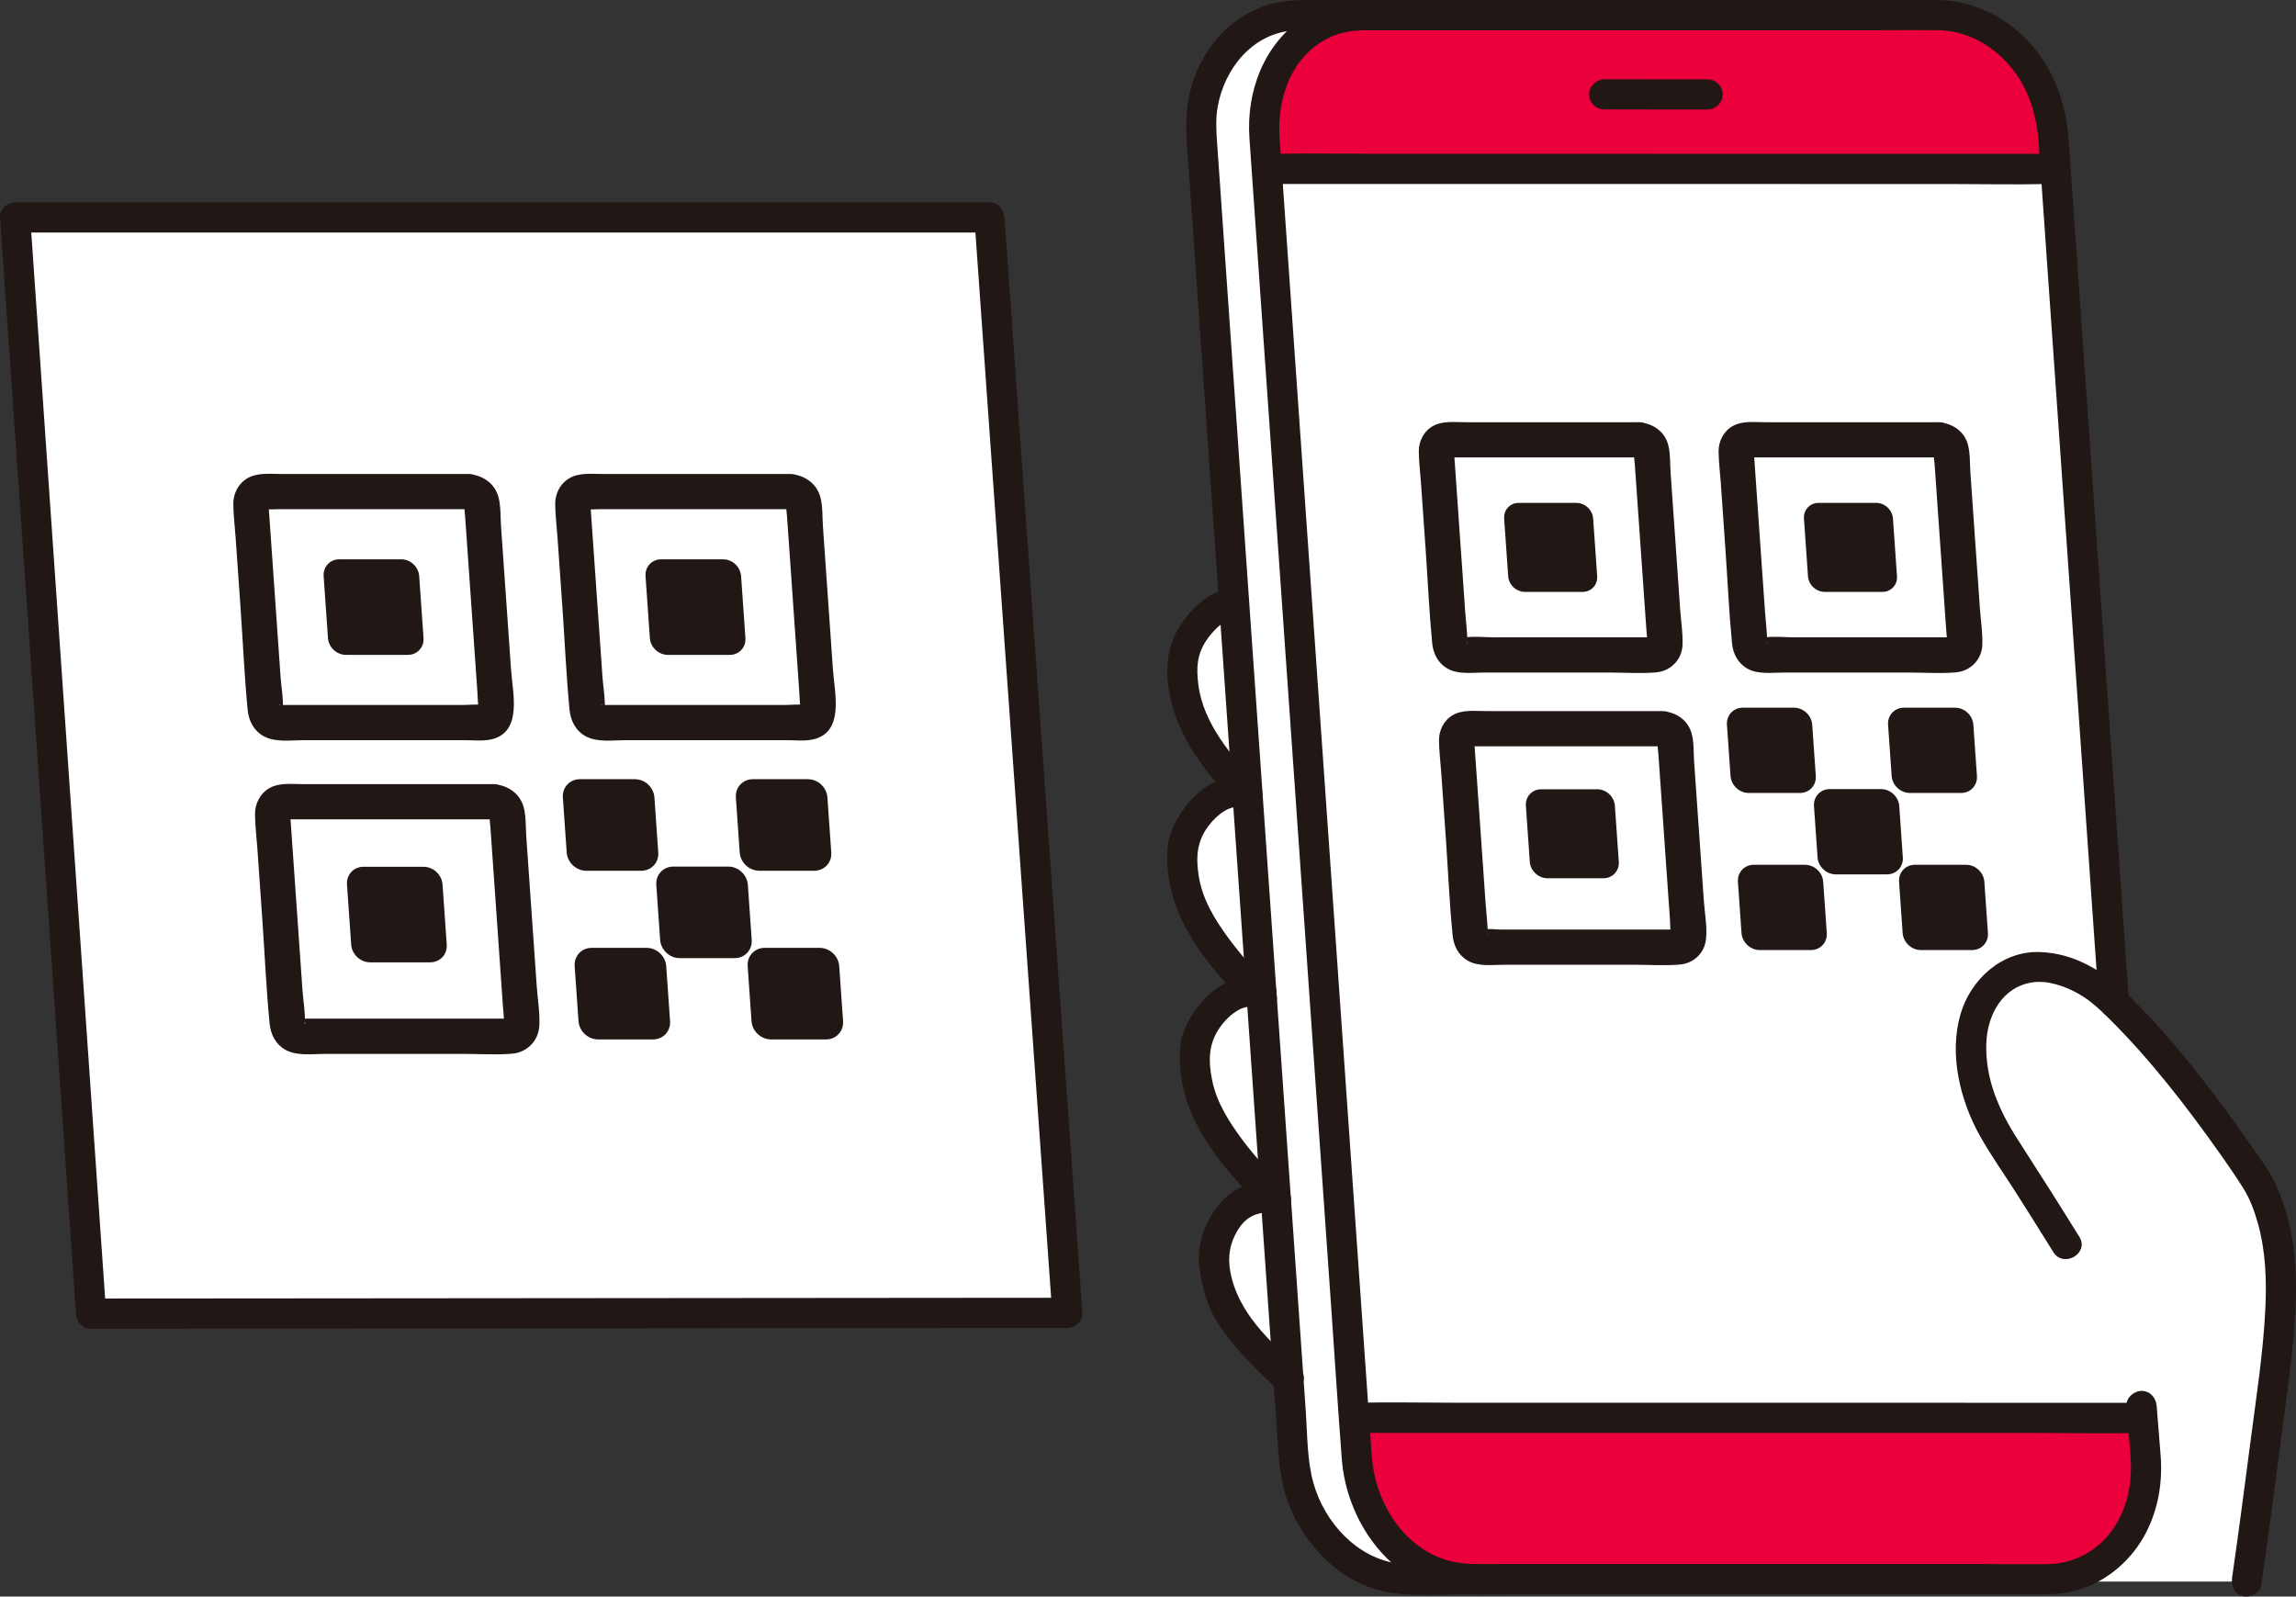
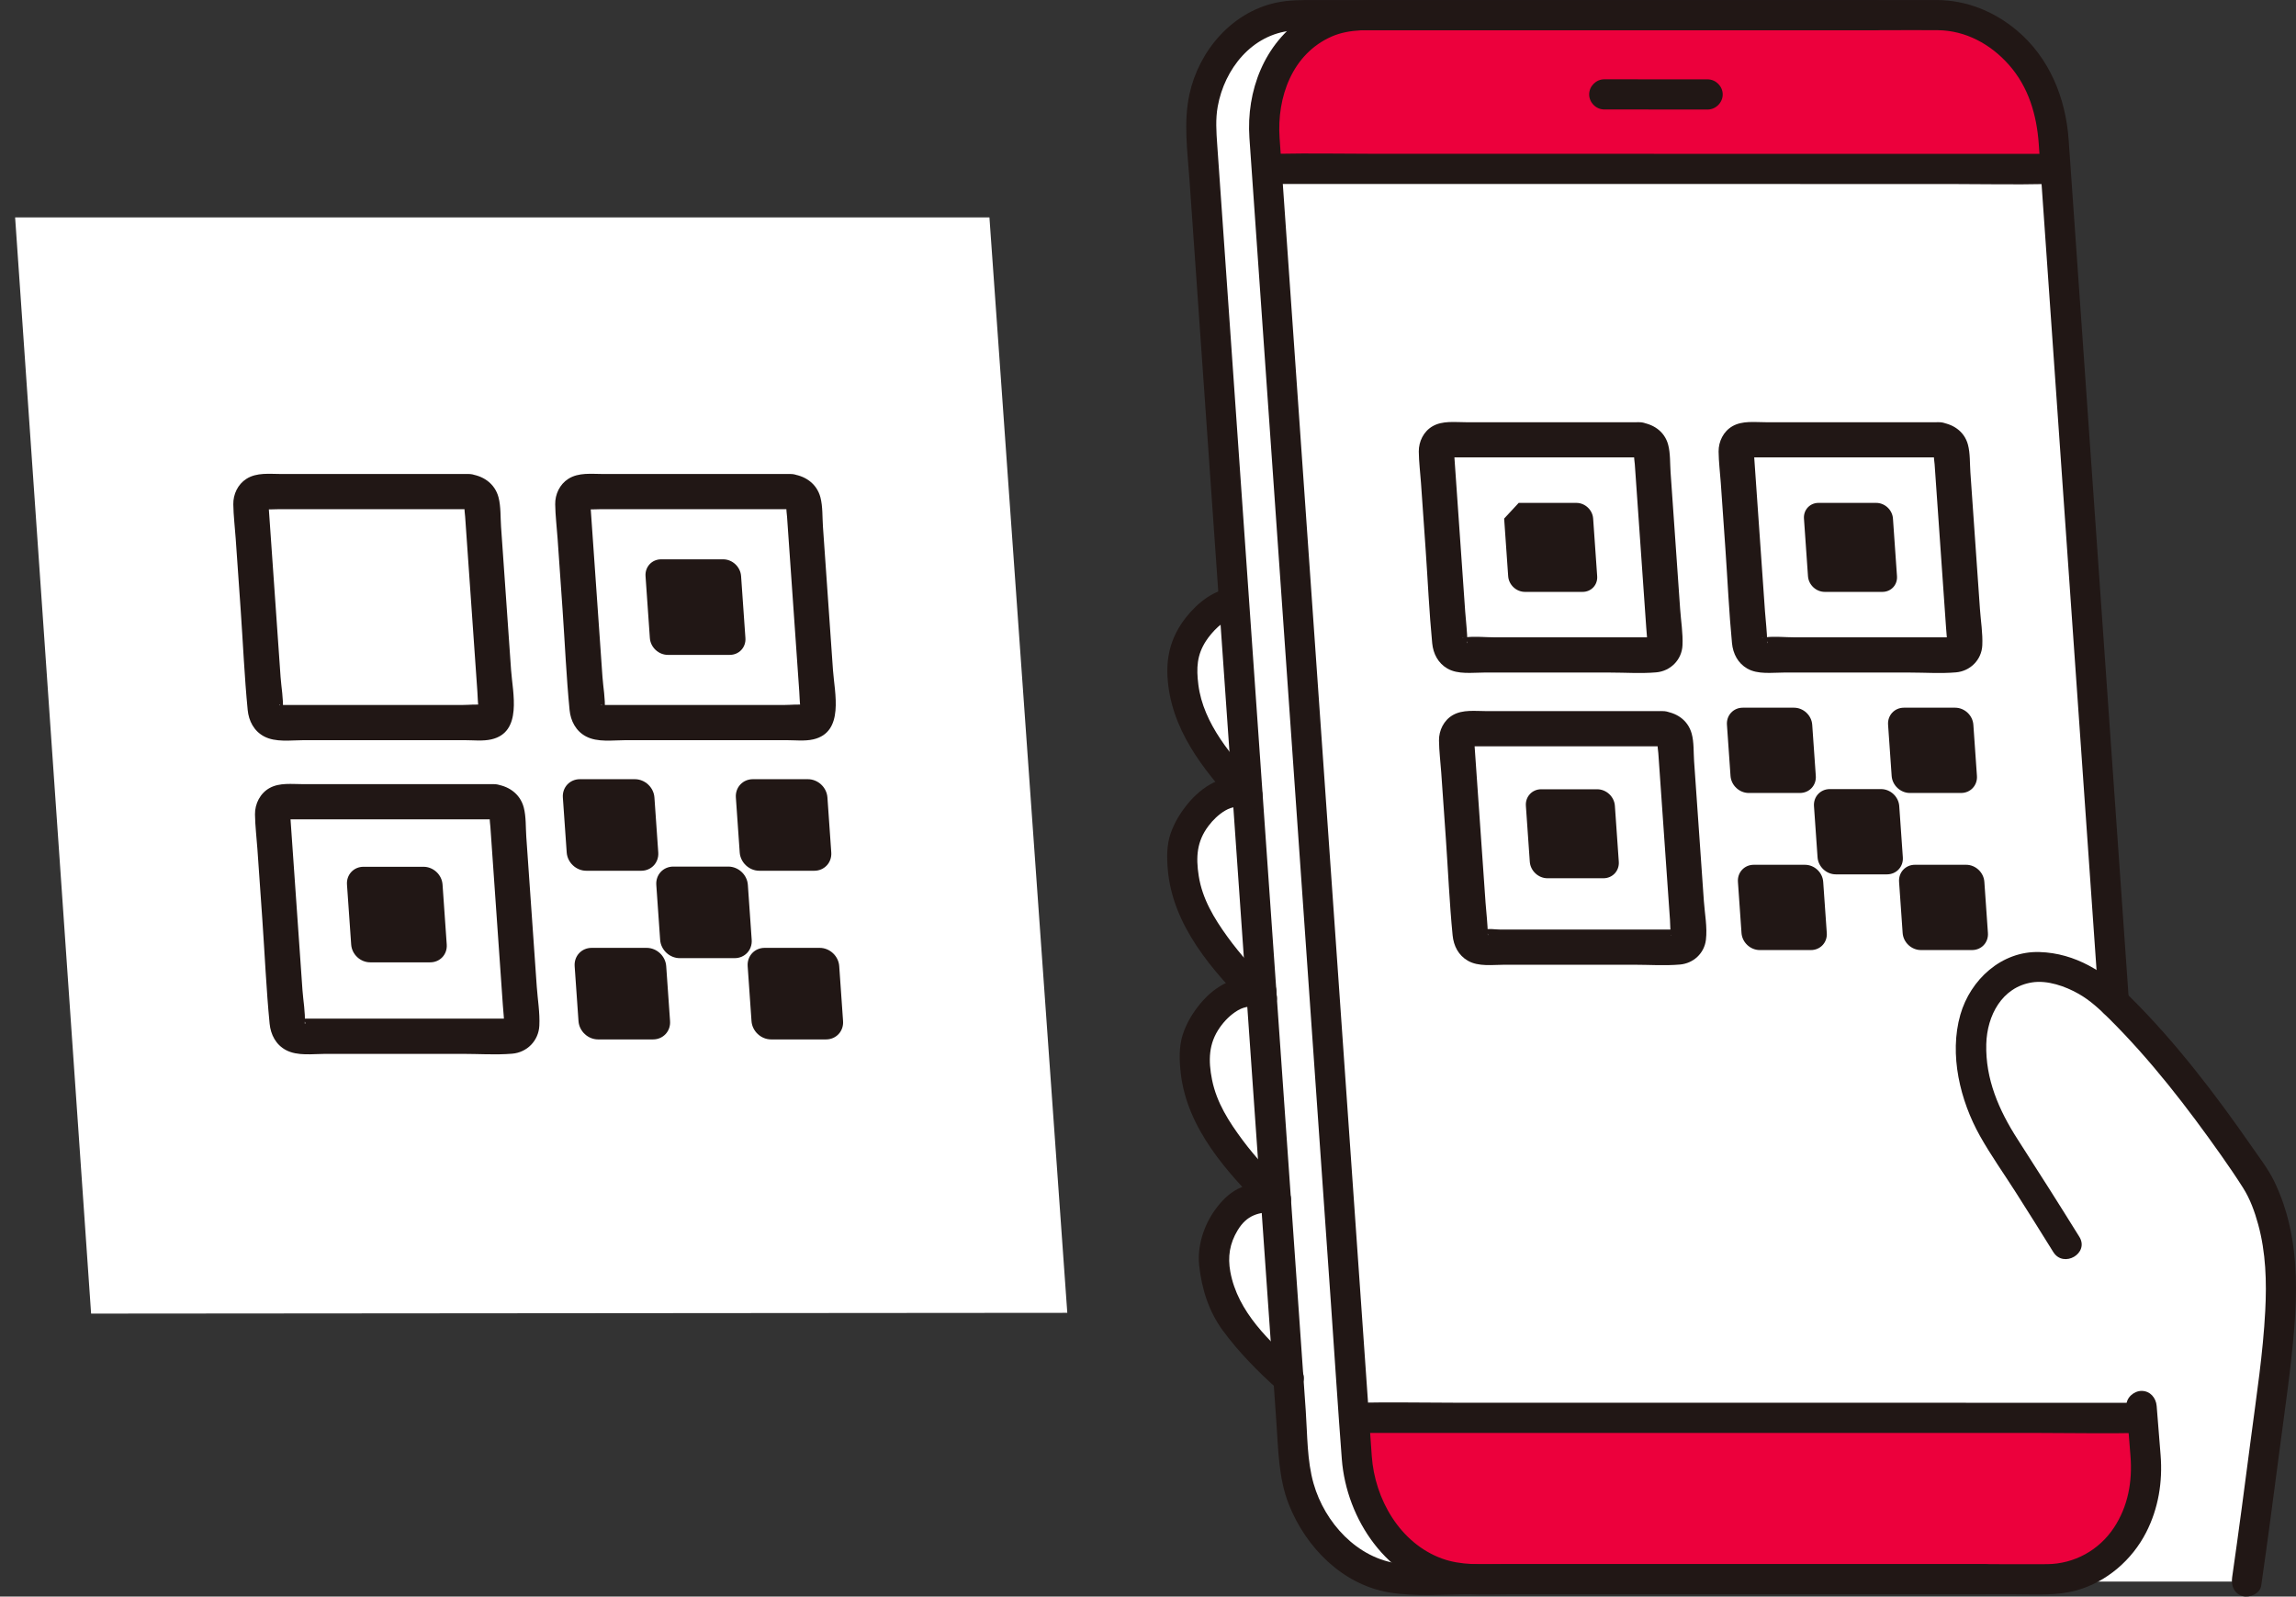
<svg xmlns="http://www.w3.org/2000/svg" id="b" width="365.211" height="253.973" viewBox="0 0 365.211 253.973">
  <rect x="0" y="0" width="365.211" height="253.973" fill="#333333" stroke="none" />
  <defs>
    <style>.g{fill:#211715;}.g,.h,.i,.j{stroke-width:0px;}.h{fill:#fff;}.i{fill:#fcdc4a;}.j{fill:#211715;}</style>
  </defs>
  <g id="c">
    <g id="d">
      <path class="h" d="M212.487,164.707c-1.982-1.921-3.97-3.362-6.175-5.022-2.146-1.615-5.4-2.156-8.076-1.92-3.759.331-7.962,5.504-8.138,9.273-.176,3.769.512,7.498,2.364,10.785,4.73,8.394,13.227,15.891,17.323,19.019" />
      <path class="h" d="M210.487,132.912c-1.982-1.921-3.97-3.362-6.175-5.022-2.146-1.615-5.4-2.156-8.076-1.92-3.759.331-7.962,5.504-8.138,9.273-.176,3.769.512,7.498,2.364,10.785,4.73,8.394,13.227,15.891,17.323,19.019" />
      <path class="h" d="M210.487,102.912c-1.982-1.921-3.97-3.362-6.175-5.022-2.146-1.615-5.4-2.156-8.076-1.92-3.759.331-7.962,5.504-8.138,9.273-.176,3.769.512,7.498,2.364,10.785,4.73,8.394,13.227,15.891,17.323,19.019" />
      <path class="h" d="M214.296,195.583c-2.242-1.611-4.418-2.746-6.842-4.067-2.358-1.285-5.657-1.344-8.269-.721-3.67.876-6.455,6.37-6.079,10.125.376,3.754,1.411,6.866,3.723,9.847,5.905,7.613,14.976,14.504,19.484,17.002" />
      <path class="h" d="M340.161,163.464c-1.996-2.184-3.87-4.068-5.48-5.453-2.804-2.413-6.848-4.304-11.152-4.163-2.402.079-5.565,1.969-6.548,3.06-3.868,4.294-3.711,9.659-3.137,13.458s2.018,7.438,4.076,10.627c3.711,5.75,6.748,10.498,10.757,16.962v53.631c9.545,0,28.688,0,28.688,0,1.208-8.359,2.306-16.892,3.469-25.791,2.076-15.885,3.655-26.609-1.324-37.009-3.96-6.478-12.398-17.717-19.349-25.321Z" />
      <path class="h" d="M14.49,208.959c14.947,0,147.782-.122,155.278-.122-.561-8.029-10.827-151.979-12.384-174.25H2.405c1.149,16.431,11.34,163.709,12.086,174.373" />
      <path class="h" d="M298.25,2.405h-91.468c-9.395,0-16.415,8.54-15.678,19.075l14.731,210.662c.737,10.535,8.95,19.075,18.346,19.075h91.468" />
      <path class="h" d="M323.847,26.877c-17.537-.001-118.566-.009-122.588-.009,2.234,31.917,11.441,163.574,13.895,198.667,4.384-.006,122.626.004,125.127.004,0,0,.124,0,.365.006-2.452-35.068-11.659-166.724-13.894-198.667h-.362c-.193,0-1.076,0-2.542,0Z" />
      <g id="e">
        <path class="i" d="M326.26,21.48c-.735-10.535-8.926-19.075-18.297-19.075h-91.222c-9.37,0-16.371,8.54-15.636,19.075l.375,5.385c34.847.002,93.138.005,125.155.007l-.376-5.392Z" style="fill: rgb(236, 0, 60);" />
        <path class="i" d="M340.491,225.543c-35.143-.002-92.712-.005-125.155-.007l.461,6.606c.735,10.535,8.926,19.075,18.297,19.075h91.222c9.37,0,16.371-8.54,15.636-19.075l-.46-6.599Z" style="fill: rgb(236, 0, 60);" />
      </g>
    </g>
    <g id="f">
-       <path class="g" d="M14.49,211.359c6.821,0,13.643-.007,20.464-.012,12.198-.009,24.395-.019,36.593-.029,13.896-.012,27.792-.023,41.688-.035,12.028-.01,24.055-.021,36.083-.03,6.568-.005,13.136-.012,19.704-.015.248,0,.497,0,.745,0,1.23,0,2.491-1.101,2.4-2.4-.427-6.105-.866-12.21-1.301-18.315-.899-12.629-1.798-25.258-2.697-37.886-1.091-15.324-2.182-30.647-3.272-45.971-1.01-14.189-2.019-28.379-3.026-42.568-.655-9.226-1.311-18.452-1.96-27.679-.043-.61-.086-1.221-.128-1.831-.091-1.294-1.026-2.4-2.4-2.4H2.405c-1.23,0-2.491,1.101-2.4,2.4.527,7.533,1.047,15.067,1.57,22.6.938,13.528,1.875,27.057,2.812,40.586,1.077,15.541,2.153,31.083,3.229,46.624.94,13.572,1.88,27.144,2.82,40.716.528,7.621,1.055,15.241,1.586,22.862.023.328.046.657.069.985.09,1.293,1.038,2.4,2.4,2.4,1.229,0,2.491-1.1,2.4-2.4-.463-6.627-.92-13.254-1.38-19.881-.905-13.062-1.81-26.124-2.714-39.186-1.075-15.515-2.149-31.029-3.224-46.544-.969-13.985-1.937-27.97-2.907-41.956-.587-8.474-1.174-16.947-1.765-25.42-.032-.462-.064-.924-.097-1.385l-2.4,2.4h154.98l-2.4-2.4c.583,8.342,1.178,16.684,1.77,25.026.978,13.781,1.958,27.562,2.939,41.343,1.095,15.391,2.191,30.782,3.286,46.173.938,13.172,1.876,26.344,2.813,39.516.507,7.124,1.016,14.248,1.519,21.372.019.273.039.547.058.82l2.4-2.4c-5.65,0-11.299.008-16.949.012-11.595.009-23.191.019-34.786.029-13.862.012-27.725.024-41.587.035-12.56.011-25.12.021-37.679.03-7.671.006-15.341.013-23.012.015-.422,0-.843,0-1.265,0-3.089,0-3.094,4.8,0,4.8h0Z" />
      <path class="g" d="M74.517,75.401c-6.082,0-12.165,0-18.247,0-3.84,0-7.679,0-11.519,0-1.861,0-3.904-.278-5.55.768-1.372.872-2.116,2.453-2.091,4.054.028,1.803.254,3.626.379,5.424.263,3.766.527,7.532.79,11.298.372,5.325.599,10.684,1.119,15.997.171,1.744.998,3.342,2.592,4.194,1.854.991,4.292.606,6.319.606,3.814,0,7.628,0,11.442,0,3.393,0,6.787,0,10.18,0,1.324,0,2.648,0,3.972,0,1.37,0,2.907.181,4.25-.126,4.994-1.141,3.396-7.39,3.141-11.035-.29-4.151-.581-8.302-.871-12.454-.241-3.45-.482-6.9-.724-10.35-.104-1.494-.02-3.2-.399-4.652-.591-2.262-2.547-3.546-4.783-3.724-1.509-.12-2.8,1.373-2.8,2.8,0,1.615,1.286,2.679,2.8,2.8-.236-.019-.406-.237-.572-.312-.146-.066-.026-.592-.058.05-.024.475.069.982.102,1.456.085,1.211.169,2.422.254,3.633.204,2.91.407,5.82.61,8.73.235,3.365.471,6.73.706,10.095.124,1.779.249,3.559.373,5.338.057.814.062,1.65.172,2.457.119.874-.071.311.371-.073.254-.22.981-.141.348-.234-1.026-.151-2.207,0-3.242,0-1.279,0-2.558,0-3.837,0-3.031,0-6.062,0-9.093,0-3.459,0-6.917,0-10.376,0-1.647,0-3.295,0-4.942,0h-.498c-.533.003-.664.002-.393-.002-.123-.306.46.315.504.382.02.032.027.604.045.331.11-1.671-.245-3.501-.361-5.168-.23-3.29-.46-6.579-.69-9.869l-1.189-17.003c-.005-.072.02-.527-.041-.582-.01-.009-.251.489-.432.61-.3.2-1.001.06-.011.159.647.065,1.338,0,1.988,0,3.852,0,7.704,0,11.556,0,6.235,0,12.471,0,18.706,0,3.603,0,3.609-5.6,0-5.6Z" />
      <path class="g" d="M125.719,75.401c-6.082,0-12.165,0-18.247,0-3.84,0-7.679,0-11.519,0-1.861,0-3.904-.278-5.55.768-1.372.872-2.116,2.453-2.091,4.054.028,1.803.254,3.626.379,5.424.263,3.766.527,7.532.79,11.298.372,5.325.599,10.684,1.119,15.997.171,1.744.998,3.342,2.592,4.194,1.854.991,4.292.606,6.319.606,3.814,0,7.628,0,11.442,0,3.393,0,6.787,0,10.18,0,1.324,0,2.648,0,3.972,0,1.37,0,2.907.181,4.25-.126,4.994-1.141,3.396-7.39,3.141-11.035-.29-4.151-.581-8.302-.871-12.454-.241-3.45-.482-6.9-.724-10.35-.104-1.494-.02-3.2-.399-4.652-.591-2.262-2.547-3.546-4.783-3.724-1.509-.12-2.8,1.373-2.8,2.8,0,1.615,1.286,2.679,2.8,2.8-.236-.019-.406-.237-.572-.312-.146-.066-.026-.592-.058.05-.024.475.069.982.102,1.456.085,1.211.169,2.422.254,3.633.204,2.91.407,5.82.61,8.73.235,3.365.471,6.73.706,10.095.124,1.779.249,3.559.373,5.338.057.814.062,1.65.172,2.457.119.874-.071.311.371-.073.254-.22.981-.141.348-.234-1.026-.151-2.207,0-3.242,0-1.279,0-2.558,0-3.837,0-3.031,0-6.062,0-9.093,0-3.459,0-6.917,0-10.376,0-1.647,0-3.295,0-4.942,0h-.498c-.533.003-.664.002-.393-.002-.123-.306.46.315.504.382.02.032.027.604.045.331.11-1.671-.245-3.501-.361-5.168l-.69-9.869c-.396-5.668-.793-11.336-1.189-17.003-.005-.072.02-.527-.041-.582-.01-.009-.251.489-.432.61-.3.2-1.001.06-.011.159.647.065,1.338,0,1.988,0,3.852,0,7.704,0,11.556,0,6.235,0,12.471,0,18.706,0,3.603,0,3.609-5.6,0-5.6Z" />
      <path class="g" d="M78.532,124.738c-6.149,0-12.297,0-18.446,0-3.969,0-7.938,0-11.907,0-1.743,0-3.687-.262-5.277.605-1.512.825-2.366,2.516-2.343,4.204.025,1.836.258,3.693.386,5.524l.786,11.243c.385,5.502.621,11.037,1.156,16.526.17,1.747.993,3.342,2.592,4.197,1.847.987,4.27.606,6.29.606,3.793,0,7.585,0,11.378,0,3.459,0,6.919,0,10.378,0,2.621,0,5.325.19,7.937-.026,2.372-.196,4.204-2.06,4.327-4.45.105-2.037-.267-4.195-.41-6.231-.303-4.34-.607-8.68-.91-13.021-.252-3.598-.503-7.197-.755-10.795-.105-1.496-.02-3.205-.4-4.659-.591-2.262-2.547-3.546-4.783-3.724-1.509-.12-2.8,1.373-2.8,2.8,0,1.615,1.286,2.679,2.8,2.8-.236-.019-.406-.237-.572-.312-.148-.066-.024-.592-.058.051-.025.469.069.991.102,1.459.093,1.332.186,2.664.279,3.996.206,2.94.411,5.879.617,8.819.242,3.467.485,6.935.727,10.402.119,1.708.239,3.417.358,5.125.017.249.259,2.954.207,2.964-.126.025,1.284-1.387.337-.566.415-.36.884-.234.086-.234-5.523,0-11.047,0-16.57,0-3.441,0-6.882,0-10.323,0-1.8,0-3.601.002-5.401,0-.968-.001-.159-.054.114.38.254.403.031.552.045.333.106-1.704-.249-3.559-.368-5.257l-.713-10.191-1.201-17.171c-.005-.07.023-.526-.04-.577.01.008-.26.506-.431.619l-.51.159c.33,0,.659,0,.989,0,.493,0,.986,0,1.48,0,3.981,0,7.963,0,11.944,0,6.3,0,12.601,0,18.901,0,3.603,0,3.609-5.6,0-5.6Z" />
      <path class="g" d="M105.167,88.972c2.825,0,6.593,0,9.852,0,1.479,0,2.759,1.195,2.862,2.674.218,3.123.483,6.914.689,9.853.103,1.479-1.012,2.674-2.491,2.674-3.281,0-6.563,0-9.844,0-1.479,0-2.762-1.199-2.865-2.678l-.688-9.844c-.103-1.479,1.007-2.678,2.486-2.678Z" />
-       <path class="g" d="M53.965,88.972c2.825,0,6.593,0,9.852,0,1.479,0,2.759,1.195,2.862,2.674.218,3.123.483,6.914.689,9.853.103,1.479-1.012,2.674-2.491,2.674-3.281,0-6.563,0-9.844,0-1.479,0-2.762-1.199-2.865-2.678l-.688-9.844c-.103-1.479,1.007-2.678,2.486-2.678Z" />
      <path class="g" d="M57.816,137.882c2.764,0,6.387,0,9.554,0,1.561,0,2.913,1.262,3.022,2.823.213,3.04.467,6.684.668,9.553.109,1.561-1.068,2.824-2.628,2.824-3.183,0-6.366,0-9.549,0-1.561,0-2.914-1.265-3.023-2.826l-.668-9.549c-.109-1.561,1.063-2.826,2.624-2.826Z" />
      <path class="g" d="M101.997,138.515c1.609,0,2.822-1.301,2.709-2.91-.185-2.652-.416-5.947-.611-8.746-.112-1.609-1.504-2.909-3.113-2.909-2.907,0-6.186,0-8.747,0-1.609,0-2.816,1.304-2.704,2.913l.611,8.738c.112,1.609,1.508,2.913,3.116,2.913,2.913,0,5.826,0,8.738,0ZM118.958,140.76c-.112-1.609-1.504-2.909-3.113-2.909-2.908,0-6.186,0-8.747,0-1.609,0-2.816,1.304-2.704,2.913l.611,8.738c.112,1.609,1.508,2.913,3.116,2.913,2.913,0,5.826,0,8.738,0,1.609,0,2.822-1.301,2.709-2.91-.185-2.652-.416-5.947-.611-8.746ZM120.778,138.515c2.913,0,5.826,0,8.738,0,1.609,0,2.822-1.301,2.709-2.91-.185-2.652-.416-5.947-.611-8.746-.112-1.609-1.504-2.909-3.113-2.909-2.907,0-6.186,0-8.747,0-1.609,0-2.816,1.304-2.704,2.913l.611,8.738c.112,1.609,1.508,2.913,3.116,2.913ZM102.858,150.78c-2.907,0-6.186,0-8.747,0-1.609,0-2.816,1.304-2.704,2.913l.611,8.738c.113,1.609,1.508,2.913,3.116,2.913,2.913,0,5.826,0,8.738,0,1.609,0,2.822-1.301,2.709-2.91-.185-2.652-.416-5.947-.612-8.745-.112-1.609-1.504-2.909-3.113-2.909ZM133.491,153.689c-.112-1.609-1.504-2.909-3.113-2.909-2.907,0-6.186,0-8.747,0-1.609,0-2.816,1.304-2.704,2.913l.611,8.738c.112,1.609,1.508,2.913,3.116,2.913,2.913,0,5.826,0,8.738,0,1.609,0,2.822-1.301,2.709-2.91-.185-2.652-.416-5.947-.611-8.745Z" />
      <path class="g" d="M298.246.005h-88.867c-2.167,0-4.304-.038-6.441.43-7.035,1.54-12.241,7.663-13.739,14.549-.97,4.459-.311,9.117.004,13.622.512,7.319,1.023,14.638,1.535,21.958l2.071,29.632c.697,9.976,1.394,19.952,2.092,29.928.532,7.616,1.064,15.231,1.597,22.847.2,2.86.4,5.72.6,8.58.572,8.171,1.144,16.342,1.716,24.513.389,5.552.778,11.104,1.167,16.657.574,8.204,1.148,16.409,1.722,24.613.444,6.34.886,12.68,1.33,19.02.305,4.359.345,8.837,1.972,12.956,2.688,6.805,8.495,12.738,15.928,14,4.186.711,8.65.307,12.879.307h81.837c3.089,0,3.094-4.8,0-4.8h-41.355c-9.327,0-18.654,0-27.981,0h-18.363c-1.781,0-3.645.13-5.418-.084-6.652-.804-11.817-6.534-13.587-12.728-1.052-3.681-.979-7.758-1.244-11.55-.274-3.917-.55-7.833-.822-11.75-.493-7.115-.995-14.229-1.492-21.343-.456-6.52-.913-13.039-1.369-19.559-.496-7.074-.991-14.149-1.486-21.223-.264-3.768-.528-7.537-.791-11.305-.387-5.537-.774-11.075-1.161-16.612-.632-9.046-1.264-18.091-1.896-27.137l-2.12-30.341c-.62-8.871-1.24-17.742-1.86-26.613-.363-5.188-.725-10.376-1.088-15.563-.141-2.024-.284-4.053.081-6.068,1.085-5.987,5.426-11.473,11.782-12.075,3.711-.351,7.554-.056,11.278-.056h81.493c3.089,0,3.094-4.8,0-4.8h0Z" />
      <path class="g" d="M271.621,12.624c-5.481,0-10.962-.009-16.443-.01-1.297,0-2.4,1.103-2.4,2.4s1.098,2.4,2.4,2.4c5.481,0,10.962.009,16.443.01,1.297,0,2.4-1.103,2.4-2.4s-1.098-2.4-2.4-2.4h0Z" />
      <path class="g" d="M325.948,24.473c-4.304,0-8.608,0-12.912,0-9.696,0-19.391-.002-29.087-.002-11.594,0-23.188-.002-34.782-.003-10.137,0-20.274-.002-30.411-.002-5.18,0-10.373-.108-15.552-.001-.132.003-.263,0-.395,0-3.089,0-3.094,4.8,0,4.8,4.343,0,8.685,0,13.028,0,9.716,0,19.431.002,29.147.002,11.595,0,23.191.002,34.786.003,10.12,0,20.239.002,30.359.002,5.143,0,10.301.117,15.443.001.126-.003.252,0,.378,0,3.089,0,3.094-4.8,0-4.8h0Z" />
      <path class="g" d="M340.647,223.145c-4.407,0-8.814,0-13.222,0-9.806,0-19.612-.002-29.417-.002-11.843,0-23.686-.002-35.53-.003-10.245,0-20.489-.002-30.734-.002-5.281,0-10.576-.114-15.856-.001-.135.003-.271,0-.406,0-3.089,0-3.094,4.8,0,4.8,4.446,0,8.892,0,13.338,0,9.826,0,19.651.002,29.477.002,11.844,0,23.689.002,35.533.003,10.227,0,20.454.002,30.681.002,5.244,0,10.503.115,15.747.001.129-.003.259,0,.388,0,3.089,0,3.094-4.8,0-4.8h0Z" />
      <path class="g" d="M338.246,223.655c.212,2.65.424,5.299.637,7.949.323,4.032-.372,7.995-2.63,11.409-2.375,3.592-6.315,5.76-10.607,5.802-2.682.026-5.365,0-8.047,0h-21.753c-13.881,0-27.762,0-41.643,0-5.121,0-10.243,0-15.364,0-3.2,0-6.397.228-9.462-.887-6.706-2.438-10.7-9.469-11.178-16.31-.22-3.153-.441-6.305-.661-9.458l-2.729-39.054c-.807-11.544-1.613-23.089-2.42-34.633-.252-3.607-.504-7.213-.757-10.82-.757-10.814-1.513-21.628-2.27-32.442-.992-14.185-1.985-28.37-2.977-42.556-.78-11.146-1.56-22.291-2.339-33.437-.17-2.43-.343-4.859-.51-7.289-.443-6.445,1.992-13.358,8.29-16.12,2.932-1.286,6.229-1.006,9.367-1.006,5.058,0,10.116,0,15.174,0h63.441c2.809,0,5.62-.028,8.429,0,4.437.044,8.404,2.226,11.308,5.507,3.141,3.549,4.428,7.995,4.751,12.614.543,7.759,1.086,15.519,1.628,23.278.933,13.34,1.866,26.68,2.799,40.02.968,13.837,1.936,27.673,2.904,41.51.647,9.249,1.294,18.499,1.941,27.748.092,1.318.184,2.635.277,3.953.09,1.293,1.038,2.4,2.4,2.4,1.229,0,2.491-1.1,2.4-2.4-.376-5.382-.753-10.763-1.129-16.145-.874-12.496-1.748-24.992-2.622-37.488-1.004-14.349-2.008-28.699-3.011-43.048-.768-10.984-1.537-21.968-2.305-32.952l-.529-7.561c-.465-6.647-3.063-13.083-8.28-17.434C317.157,1.793,312.78.021,308.049.005c-2.973-.01-5.945,0-8.918,0h-6.308c-12.56,0-25.12,0-37.679,0-11.695,0-23.391,0-35.086,0-4.415,0-8.66.182-12.548,2.703-6.429,4.171-9.285,11.775-8.773,19.222s1.038,14.839,1.557,22.259l2.872,41.053c.932,13.326,1.865,26.652,2.797,39.979.443,6.337.887,12.674,1.33,19.012.494,7.07.988,14.14,1.482,21.21.983,14.068,1.966,28.136,2.949,42.203.569,8.151,1.085,16.307,1.709,24.454.736,9.621,7.249,19.254,17.177,21.151,2.977.569,6.116.365,9.133.365,12.515,0,25.031,0,37.546,0,11.713,0,23.426,0,35.139,0h8.219c3.24,0,6.615.245,9.765-.662,4.739-1.364,8.723-4.818,10.962-9.188,1.953-3.811,2.64-8.049,2.299-12.296-.209-2.605-.417-5.21-.626-7.815-.103-1.292-1.029-2.4-2.4-2.4-1.218,0-2.504,1.101-2.4,2.4h0Z" />
      <path class="g" d="M330.749,196.744c-3.221-5.191-6.494-10.348-9.803-15.483-3.012-4.675-5.147-9.624-5.001-15.175.119-4.552,2.502-9.039,7.25-9.806,2.479-.4,5.317.607,7.443,1.813,1.818,1.032,3.321,2.435,4.796,3.897,6.661,6.604,12.501,14.175,17.897,21.829,1.186,1.682,2.347,3.383,3.449,5.121,1.14,1.797,1.854,3.79,2.416,5.837,1.23,4.479,1.363,9.131,1.123,13.746-.352,6.772-1.394,13.504-2.271,20.222-.966,7.405-1.932,14.809-2.998,22.2-.185,1.281.316,2.579,1.676,2.952,1.127.31,2.766-.385,2.952-1.676,1.033-7.165,1.977-14.343,2.915-21.522.856-6.554,1.846-13.112,2.363-19.704.415-5.299.422-10.673-.733-15.888-.549-2.48-1.378-4.939-2.493-7.224-.933-1.913-2.312-3.696-3.522-5.441-5.802-8.365-12.139-16.668-19.38-23.848-3.97-3.936-8.67-6.986-14.442-7.15-6.02-.172-10.973,4.406-12.563,9.967-1.815,6.348-.031,13.673,3.119,19.288,1.735,3.092,3.819,6.019,5.723,9.01,1.999,3.14,3.977,6.292,5.939,9.455,1.626,2.62,5.78.212,4.145-2.423h0Z" />
      <path class="g" d="M260.712,67.166c-5.68,0-11.361,0-17.041,0-3.499,0-6.997,0-10.496,0-1.75,0-3.719-.272-5.3.637-1.427.82-2.213,2.427-2.196,4.037.017,1.641.231,3.305.346,4.942l.737,10.543c.349,4.993.567,10.014,1.049,14.996.161,1.668.936,3.171,2.422,4.029,1.687.974,3.955.637,5.827.637,3.637,0,7.274,0,10.91,0,3.043,0,6.085,0,9.128,0,2.422,0,4.926.178,7.339-.03,2.271-.196,4.077-1.987,4.187-4.298.09-1.893-.241-3.875-.373-5.765-.282-4.037-.565-8.073-.847-12.11-.225-3.218-.45-6.435-.675-9.653-.098-1.402-.022-3.028-.385-4.387-.583-2.184-2.48-3.387-4.632-3.577-1.508-.133-2.8,1.382-2.8,2.8,0,1.626,1.287,2.666,2.8,2.8-.867-.077-.164-.134-.767-.534-.082-.054.06-.547-.008.141-.046.466.07,1.006.103,1.477.087,1.238.173,2.476.26,3.713.189,2.697.377,5.395.566,8.092.217,3.097.433,6.193.65,9.29.114,1.633.228,3.266.343,4.898.011.155.208,2.471.173,2.478.092-.018.459-.737.582-.809.582-.107.659-.15.232-.128-.18,0-.36,0-.539,0-4.962,0-9.923,0-14.885,0-3.215,0-6.431,0-9.646,0-1.507,0-3.18-.194-4.674,0-.925.12-.375-.138.013.157.145.11.422.613.298.777.012-.015-.009-.11-.009-.126-.004-1.631-.23-3.293-.344-4.919l-.644-9.206c-.366-5.234-.732-10.468-1.098-15.702-.008-.108.027-.42-.036-.515.133.202-.809.781-.824.849l-.245.064c.33,0,.66,0,.99,0,.494,0,.988,0,1.482,0,3.663,0,7.325,0,10.988,0,5.68,0,11.361,0,17.041,0,3.603,0,3.609-5.6,0-5.6Z" />
      <path class="g" d="M308.4,67.166c-5.68,0-11.361,0-17.041,0-3.499,0-6.997,0-10.496,0-1.75,0-3.719-.272-5.3.637-1.427.82-2.213,2.427-2.196,4.037.017,1.641.231,3.305.346,4.942l.737,10.543c.349,4.993.567,10.014,1.049,14.996.161,1.668.936,3.171,2.422,4.029,1.687.974,3.955.637,5.827.637,3.637,0,7.274,0,10.91,0,3.043,0,6.085,0,9.128,0,2.422,0,4.926.178,7.339-.03,2.271-.196,4.077-1.987,4.187-4.298.09-1.893-.241-3.875-.373-5.765-.282-4.037-.565-8.073-.847-12.11-.225-3.218-.45-6.435-.675-9.653-.098-1.402-.022-3.028-.385-4.387-.583-2.184-2.48-3.387-4.632-3.577-1.508-.133-2.8,1.382-2.8,2.8,0,1.626,1.287,2.666,2.8,2.8-.867-.077-.164-.134-.767-.534-.082-.054.06-.547-.008.141-.046.466.07,1.006.103,1.477.087,1.238.173,2.476.26,3.713.189,2.697.377,5.395.566,8.092.217,3.097.433,6.193.65,9.29.114,1.633.228,3.266.343,4.898.011.155.208,2.471.173,2.478.092-.018.459-.737.582-.809.582-.107.659-.15.232-.128-.18,0-.36,0-.539,0-4.962,0-9.923,0-14.885,0-3.215,0-6.431,0-9.646,0-1.507,0-3.18-.194-4.674,0-.925.12-.375-.138.013.157.145.11.422.613.298.777.012-.015-.009-.11-.009-.126-.004-1.631-.23-3.293-.344-4.919l-.644-9.206c-.366-5.234-.732-10.468-1.098-15.702-.008-.108.027-.42-.036-.515.133.202-.809.781-.824.849l-.245.064c.33,0,.66,0,.99,0,.494,0,.988,0,1.482,0,3.663,0,7.325,0,10.988,0,5.68,0,11.361,0,17.041,0,3.603,0,3.609-5.6,0-5.6Z" />
      <path class="g" d="M264.451,113.118c-5.682,0-11.363,0-17.045,0-3.668,0-7.337,0-11.005,0-1.753,0-3.728-.274-5.313.637-1.424.819-2.214,2.428-2.196,4.037.018,1.685.237,3.392.355,5.072l.738,10.552c.358,5.121.573,10.274,1.076,15.383.164,1.668.923,3.163,2.422,4.029,1.702.983,3.965.637,5.842.637,3.655,0,7.311,0,10.966,0,3.194,0,6.387,0,9.581,0,2.423,0,4.927.178,7.342-.03,2.139-.184,3.871-1.771,4.136-3.926.243-1.978-.186-4.172-.325-6.159-.284-4.059-.568-8.118-.851-12.176-.235-3.363-.47-6.725-.705-10.088-.098-1.407-.005-3.033-.385-4.39-.611-2.185-2.459-3.385-4.632-3.577-1.508-.133-2.8,1.382-2.8,2.8,0,1.626,1.287,2.666,2.8,2.8-.871-.077-.16-.134-.768-.534-.143-.094.022-.128-.008.142-.051.463.071,1.01.103,1.479.087,1.238.173,2.476.26,3.714.194,2.771.388,5.542.581,8.313.223,3.187.446,6.375.669,9.562.115,1.64.229,3.279.344,4.919.013.182.073,2.458.174,2.488-.287-.085.733-.752.828-.873.333-.064.328-.086-.015-.064-.18,0-.36,0-.54,0-5.112,0-10.224,0-15.337,0-3.314,0-6.628,0-9.942,0-.739,0-1.478,0-2.217,0-.745,0-1.764-.188-2.481,0-.511.134-.088-.103.26.157.151.113.399.568.298.773.013-.027-.008-.09-.008-.121-.006-1.675-.236-3.381-.353-5.051-.221-3.154-.441-6.308-.662-9.462l-1.106-15.814c-.008-.109.029-.45-.038-.543.151.211-.809.781-.823.85l-.245.064c.331,0,.663,0,.994,0,.496,0,.992,0,1.488,0,3.681,0,7.362,0,11.043,0,5.834,0,11.668,0,17.502,0,3.603,0,3.609-5.6,0-5.6Z" />
      <path class="g" d="M289.259,79.997c2.632,0,6.141,0,9.176,0,1.377,0,2.569,1.113,2.666,2.49.203,2.909.45,6.44.642,9.176.096,1.377-.942,2.49-2.32,2.49-3.056,0-6.113,0-9.169,0-1.377,0-2.572-1.117-2.668-2.494l-.641-9.169c-.096-1.377.938-2.494,2.315-2.494Z" />
-       <path class="g" d="M241.57,79.997c2.632,0,6.141,0,9.176,0,1.377,0,2.569,1.113,2.666,2.49.203,2.909.45,6.44.642,9.176.096,1.377-.942,2.49-2.32,2.49-3.056,0-6.113,0-9.169,0-1.377,0-2.572-1.117-2.668-2.494l-.641-9.169c-.096-1.377.938-2.494,2.315-2.494Z" />
+       <path class="g" d="M241.57,79.997c2.632,0,6.141,0,9.176,0,1.377,0,2.569,1.113,2.666,2.49.203,2.909.45,6.44.642,9.176.096,1.377-.942,2.49-2.32,2.49-3.056,0-6.113,0-9.169,0-1.377,0-2.572-1.117-2.668-2.494l-.641-9.169Z" />
      <path class="g" d="M245.157,125.551c2.575,0,5.949,0,8.898,0,1.453,0,2.713,1.176,2.815,2.629.198,2.832.435,6.225.622,8.897.102,1.453-.994,2.63-2.448,2.63-2.964,0-5.929,0-8.893,0-1.453,0-2.714-1.178-2.816-2.632l-.622-8.894c-.102-1.453.99-2.632,2.444-2.632Z" />
      <path class="g" d="M286.306,126.141c1.498,0,2.628-1.212,2.523-2.71-.173-2.47-.387-5.539-.57-8.145-.105-1.498-1.401-2.709-2.899-2.709-2.708,0-5.761,0-8.147,0-1.498,0-2.623,1.215-2.518,2.713l.569,8.139c.105,1.498,1.404,2.713,2.903,2.713,2.713,0,5.426,0,8.139,0ZM302.103,128.232c-.105-1.498-1.401-2.709-2.899-2.709-2.708,0-5.761,0-8.147,0-1.498,0-2.623,1.215-2.518,2.713l.569,8.139c.105,1.498,1.404,2.713,2.903,2.713,2.713,0,5.426,0,8.139,0,1.498,0,2.628-1.212,2.523-2.71-.173-2.47-.387-5.539-.57-8.145ZM303.798,126.141c2.713,0,5.426,0,8.139,0,1.498,0,2.628-1.212,2.523-2.71-.173-2.47-.387-5.539-.57-8.145-.105-1.498-1.401-2.709-2.899-2.709-2.708,0-5.761,0-8.147,0-1.498,0-2.623,1.215-2.518,2.713l.569,8.139c.105,1.498,1.404,2.713,2.903,2.713ZM287.108,137.565c-2.708,0-5.761,0-8.147,0-1.498,0-2.623,1.215-2.518,2.713l.569,8.139c.105,1.498,1.404,2.713,2.903,2.713,2.713,0,5.426,0,8.139,0,1.498,0,2.628-1.212,2.523-2.71-.173-2.47-.387-5.539-.57-8.145-.105-1.498-1.401-2.709-2.899-2.709ZM315.638,140.273c-.105-1.498-1.401-2.709-2.899-2.709-2.708,0-5.761,0-8.147,0-1.498,0-2.623,1.215-2.518,2.713l.569,8.139c.105,1.498,1.404,2.713,2.903,2.713,2.713,0,5.426,0,8.139,0,1.498,0,2.628-1.212,2.523-2.71-.173-2.47-.387-5.539-.569-8.145Z" />
      <path class="j" d="M200.636,155.365c-3.97-.29-7.219,1.255-9.738,4.322-1.21,1.474-2.203,3.113-2.779,4.94-.61,1.931-.531,4.09-.305,6.078,1.007,8.84,7.398,15.84,13.445,21.887,2.187,2.187,5.582-1.206,3.394-3.394-2.464-2.464-4.877-4.984-6.963-7.784-2.189-2.938-4.173-6.012-4.898-9.652-.608-3.053-.567-5.744,1.236-8.312.754-1.075,1.727-2.06,2.865-2.726,1.226-.717,2.274-.666,3.743-.559,1.294.095,2.4-1.171,2.4-2.4,0-1.378-1.102-2.305-2.4-2.4h0Z" />
      <path class="j" d="M198.406,123.555c-1.891-.097-3.662.089-5.372.932-1.595.786-3.018,2.04-4.136,3.41-1.145,1.403-2.069,2.923-2.677,4.636-.646,1.82-.632,3.839-.472,5.741.752,8.942,7.119,16.236,13.259,22.289,2.202,2.171,5.598-1.221,3.394-3.394-2.576-2.539-5.044-5.227-7.165-8.161s-3.99-6.021-4.562-9.667c-.472-3.011-.313-5.499,1.558-7.969.723-.954,1.623-1.83,2.66-2.436,1.178-.689,2.126-.65,3.513-.579,3.087.158,3.079-4.642,0-4.8h0Z" />
      <path class="j" d="M196.316,93.575c-3.037,0-5.861,2.351-7.638,4.602-2.233,2.828-3.168,5.86-2.971,9.452.451,8.226,5.632,14.815,11.043,20.624,2.11,2.265,5.499-1.135,3.394-3.394-4.129-4.432-8.743-9.704-9.529-15.943-.333-2.644-.242-4.715,1.217-6.962.894-1.376,2.91-3.579,4.484-3.579,3.089,0,3.094-4.8,0-4.8h0Z" />
      <path class="j" d="M202.916,188.025c-2.007-.045-4.201.165-6.014,1.094-1.481.759-2.662,1.992-3.624,3.328-1.805,2.508-2.868,5.797-2.528,8.892.408,3.711,1.524,7.27,3.751,10.306,2.525,3.44,5.568,6.514,8.737,9.357,2.293,2.058,5.699-1.326,3.394-3.394-4.67-4.191-9.754-8.875-10.931-15.3-.437-2.384-.106-4.505,1.167-6.606,1.456-2.403,3.297-2.937,6.046-2.876,3.09.069,3.089-4.731,0-4.8h0Z" />
    </g>
  </g>
</svg>